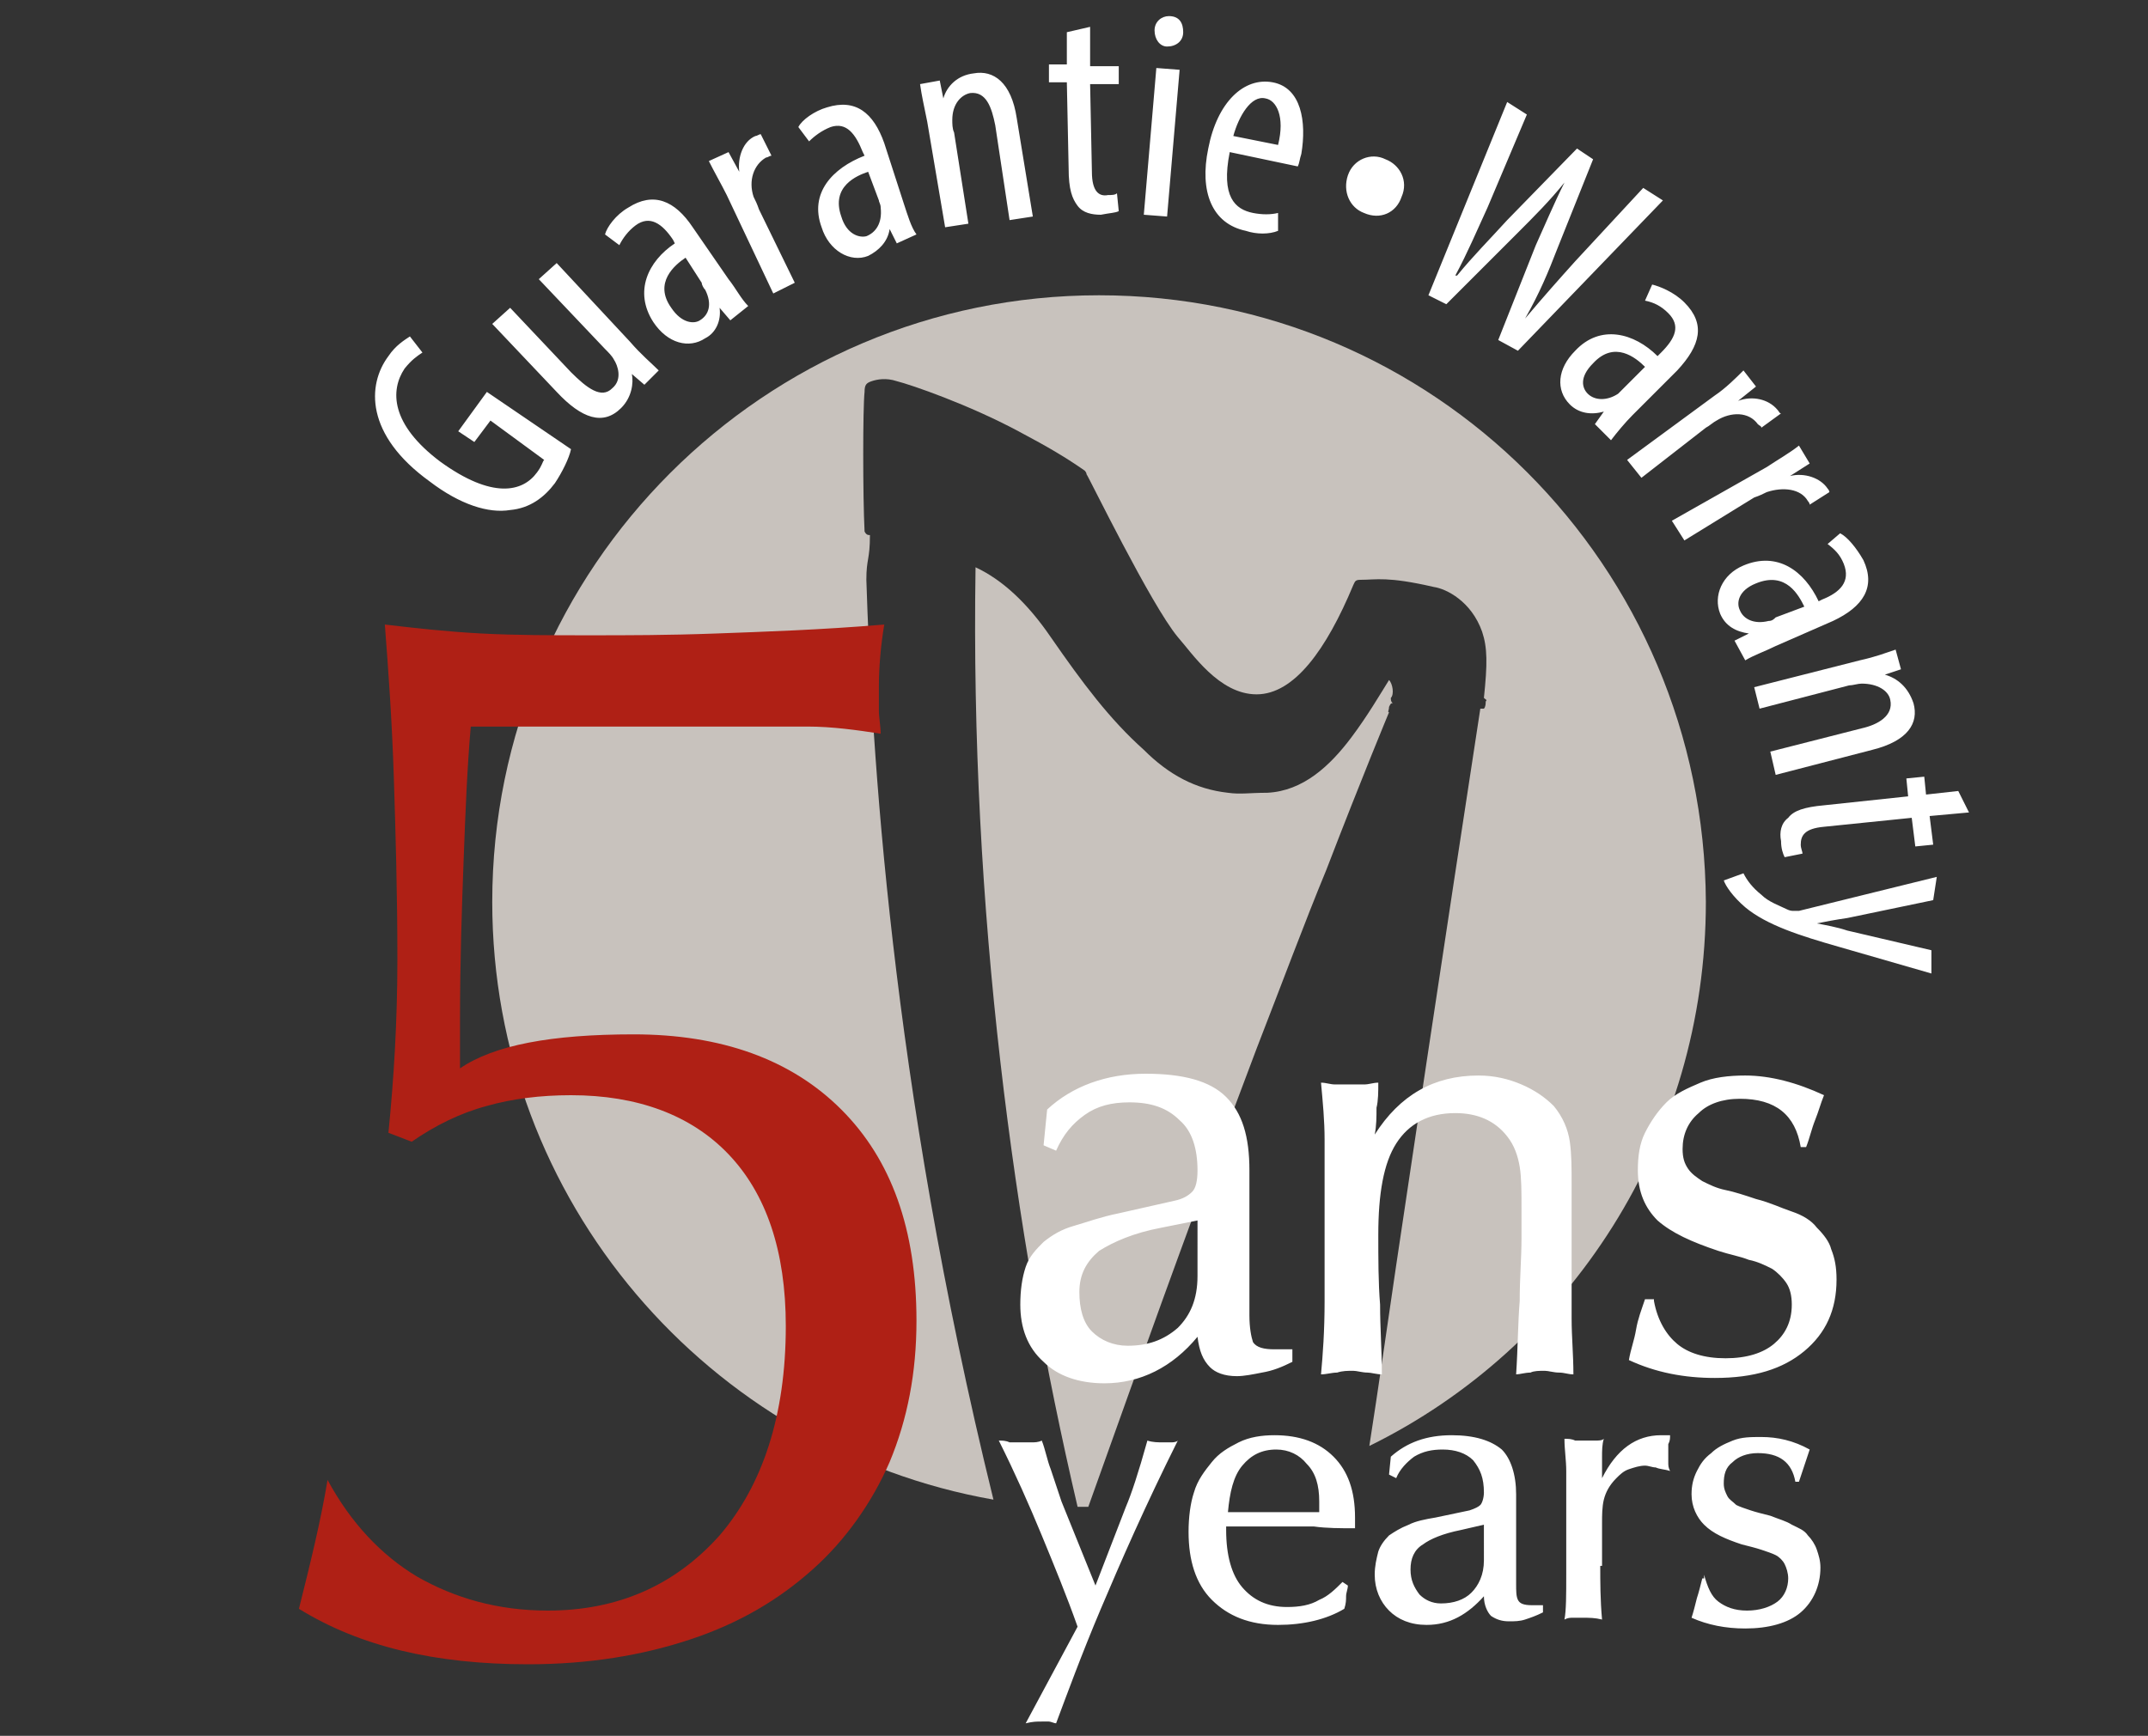
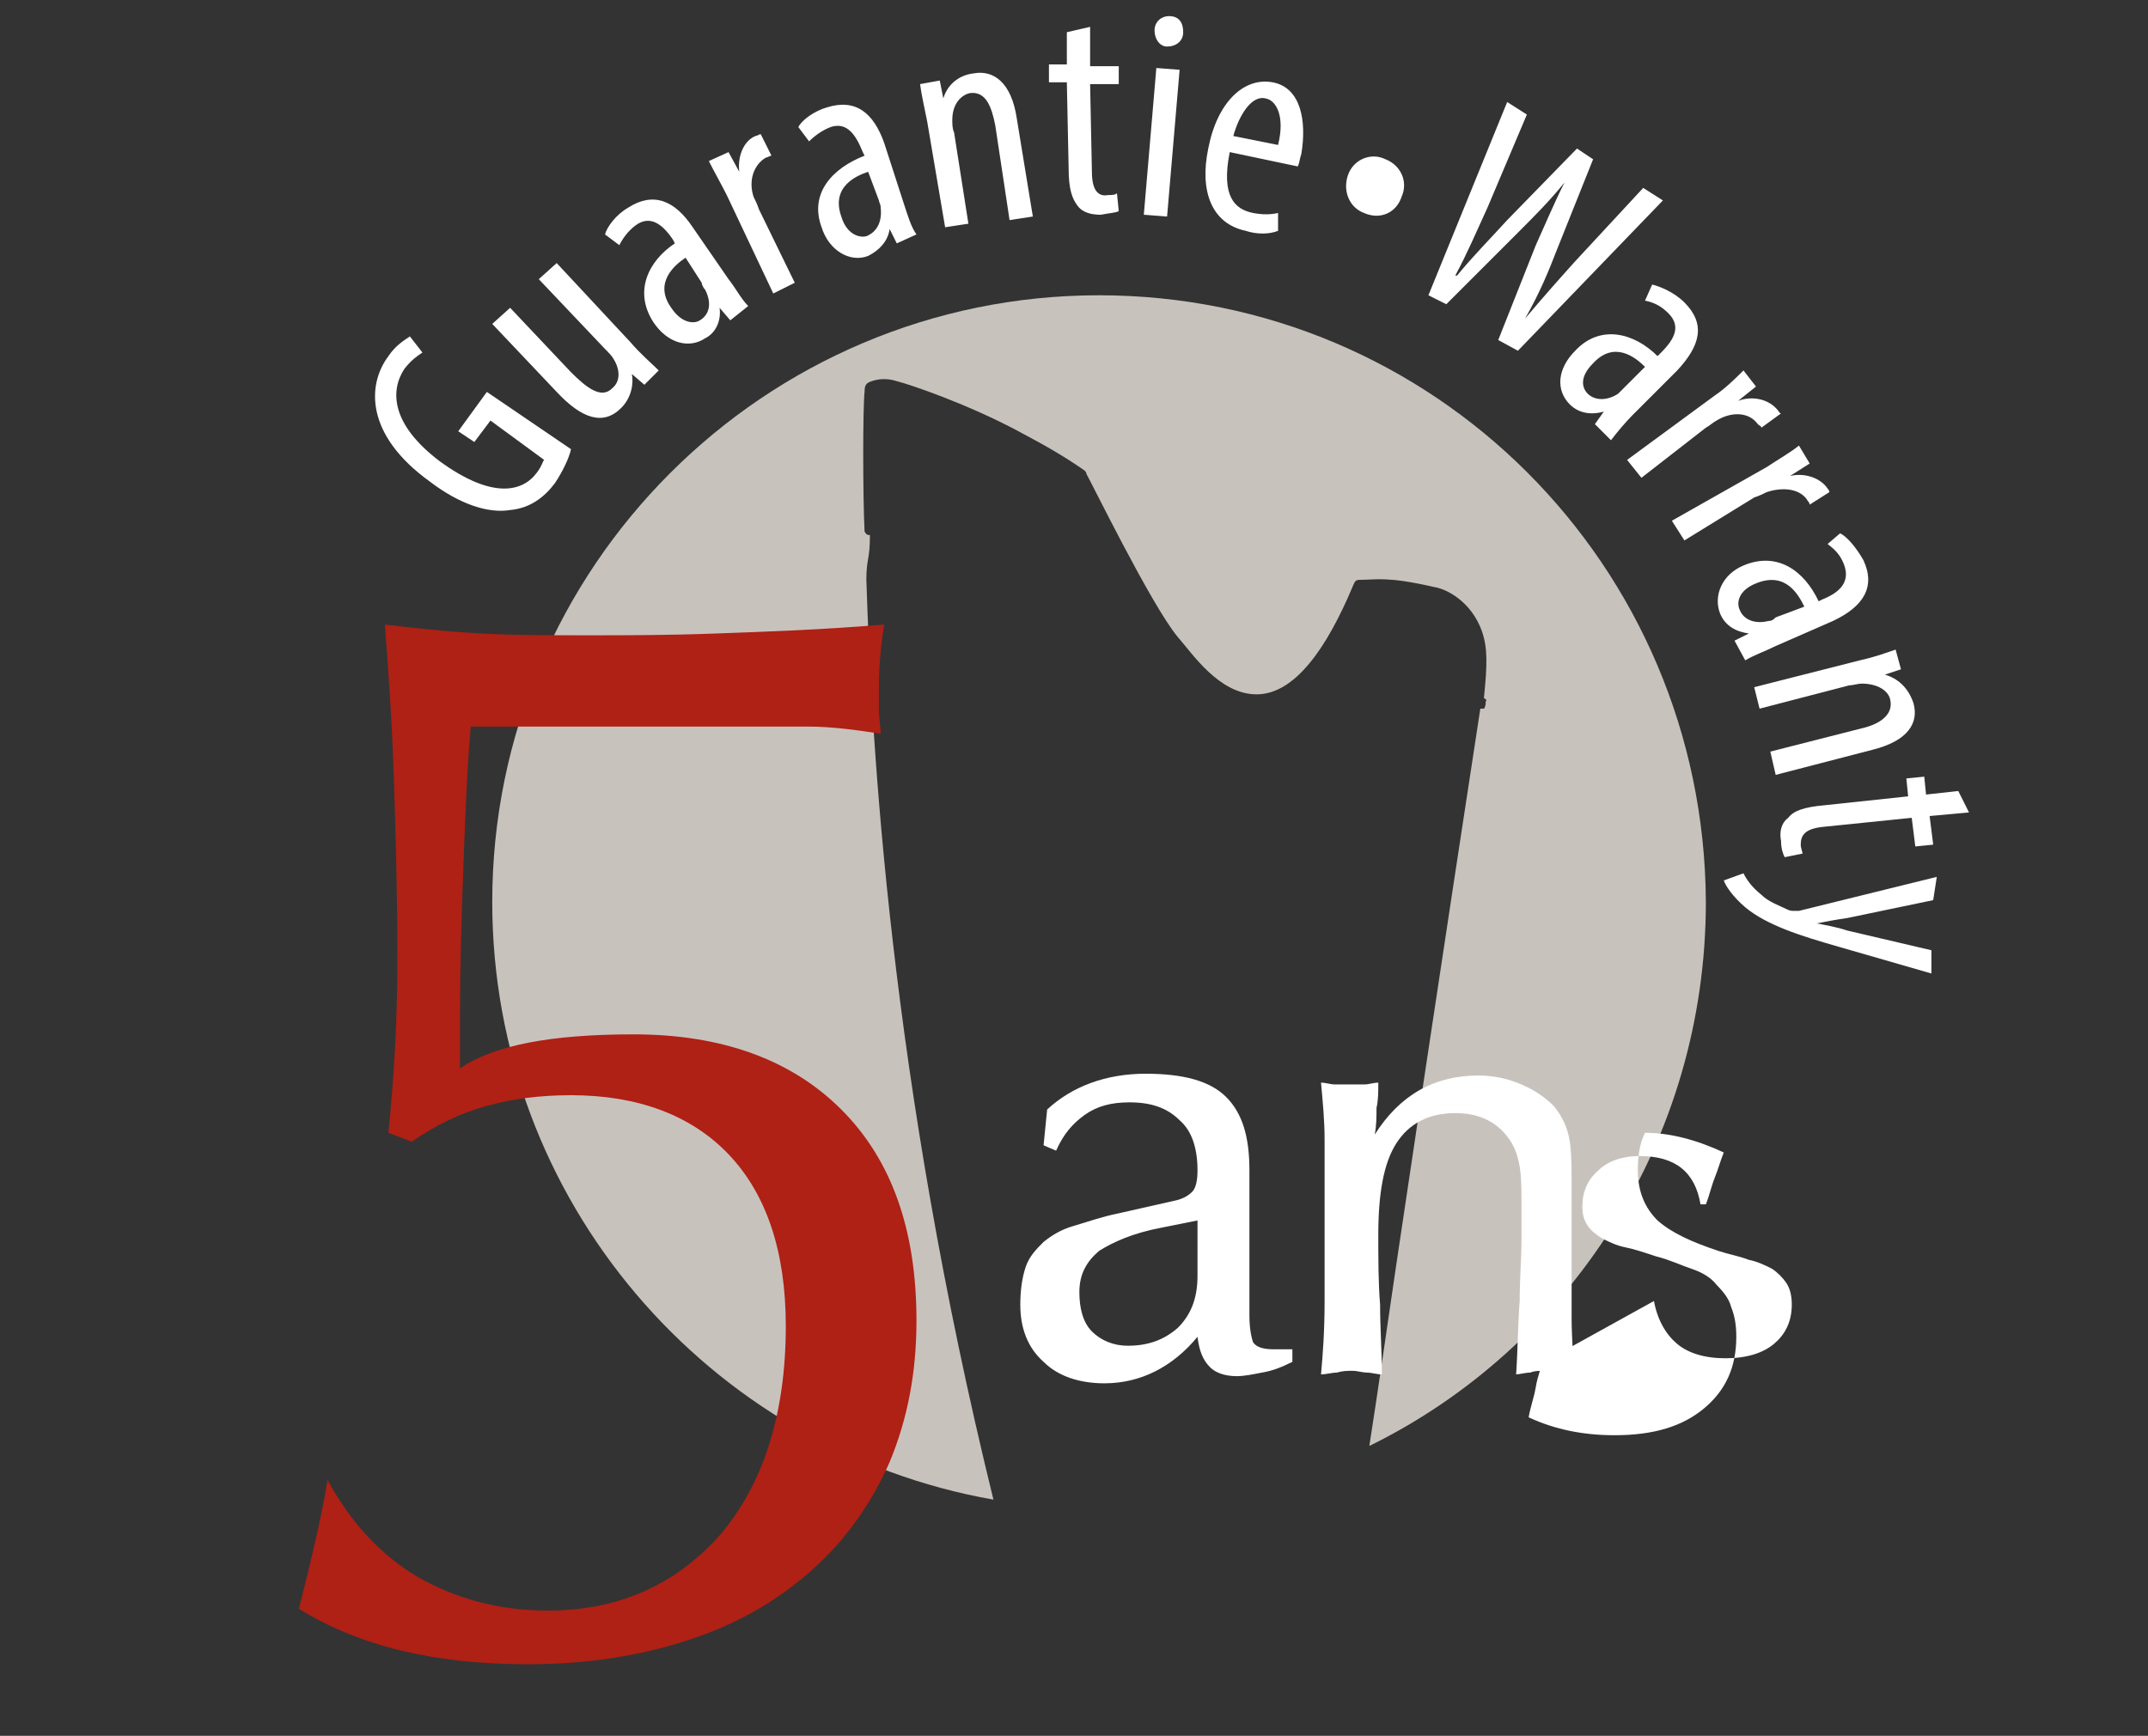
<svg xmlns="http://www.w3.org/2000/svg" height="97" viewBox="0 0 120 97" width="120">
  <rect x="0" y="0" width="120" height="97" fill="#333333" stroke="none" />
  <g fill="none" transform="translate(16)">
    <path d="m45.4 16.5c-18.7 0-33.9 15.2-33.9 33.9 0 16.7 12.1 30.6 28 33.4-5.8-23.6-6.8-42.2-7.1-51.4 0-1.2.2-1.1.2-2.5-.1 0-.2 0-.3-.2-.1-2-.1-6.9 0-7.8 0-.4.1-.5.4-.6s.8-.2 1.4 0c.8.2 4 1.3 6.8 2.8 1.7.9 2.7 1.5 3.7 2.2 0 0 .1.1.1.2.1.1 3.6 7.3 5.1 9.1.8.9 2.3 3.2 4.4 3.2s3.9-2.5 5.4-6.1c.1-.2.1-.3.4-.3.9 0 1.5-.2 4.1.4.7.1 2.1.8 2.7 2.5.3.9.3 1.8.1 3.7.1.1.2.1.1.2 0 .1 0 .3-.1.4h-.2s-2.4 15.6-4.7 31.1c-.5 3.4-1 6.9-1.5 10.1 11.2-5.5 18.8-17.1 18.8-30.4-.1-18.8-15.2-33.9-33.9-33.9z" fill="#c8c2bd" />
-     <path d="m61.6 38c-.5.8-1.2 2-2.1 3.2-1.2 1.6-2.7 3-4.7 3.1-1 0-1.5.1-2.2 0-1.8-.2-3.3-1-4.7-2.4-1.9-1.7-3.4-3.7-5.2-6.3-1.3-1.9-2.7-3.2-4.2-3.9-.3 19.1 2.1 37.1 5.7 52.5h.6c.9-2.5 3.3-9.3 6.1-16.9 1.1-2.8 2.2-5.8 3.3-8.7 1.4-3.6 2.7-7.1 3.9-10 2-5.2 3.5-8.8 3.5-8.8-.1 0 0-.1 0-.3.1-.2.1-.2.2-.2-.1-.1-.1-.2-.1-.3.2-.2.1-.8-.1-1z" fill="#c8c2bd" />
    <path d="m15.9 25.1c-.1.5-.5 1.3-.9 1.9-.6.8-1.4 1.4-2.5 1.5-1.2.2-2.8-.3-4.5-1.6-3.6-2.6-3.5-5.4-2.3-7 .4-.6.9-.9 1.2-1.1l.7.9c-.3.2-.6.4-1 .9-.8 1.2-.8 3.1 2 5.2 2.9 2.1 4.6 1.7 5.4.6.3-.4.3-.6.4-.7l-3-2.2-.9 1.2-.9-.6 1.6-2.2zm3.3-6c.6.7 1.2 1.2 1.6 1.6l-.8.8-.7-.6c.1.5 0 1.3-.6 1.9-1 1-2.2.6-3.6-.9l-3.6-3.8 1-.9 3.4 3.6c.9.9 1.7 1.5 2.3.9.6-.5.3-1.3.1-1.6-.1-.2-.3-.4-.5-.6l-3.7-3.9 1-.9zm5.6-1.2-.6-.7c.1.7-.2 1.4-.8 1.7-.9.6-2.1.3-2.9-.9-1.1-1.7-.3-3.4 1.2-4.4l-.1-.2c-.6-.9-1.3-1.4-2.1-.8-.4.3-.7.7-.9 1.1l-.8-.6c.1-.4.6-1.1 1.3-1.5 1.4-.9 2.6-.4 3.6 1.1l2 2.9c.4.5.7 1.1 1.1 1.5zm-2.5-3.5c-.6.4-1.8 1.4-.8 2.8.6.9 1.3.9 1.6.7.5-.3.7-.9.3-1.7-.1-.1-.2-.3-.2-.4zm2.3-3.5c-.3-.6-.7-1.3-1-1.9l1.1-.5.6 1.1c-.1-.8.2-1.7.9-2 .1 0 .2-.1.3-.1l.6 1.2c-.1 0-.2.1-.3.1-.7.4-1 1.3-.7 2.2.1.2.2.4.3.7l2 4.1-1.2.6zm9.5 2.7-.4-.8c-.1.7-.6 1.2-1.2 1.5-1 .4-2.2-.3-2.6-1.6-.7-1.9.6-3.3 2.4-4l-.1-.2c-.4-1-.9-1.7-1.8-1.4-.5.2-.9.5-1.2.8l-.6-.8c.2-.4.9-.9 1.6-1.1 1.6-.5 2.6.3 3.2 2l1.1 3.4c.2.6.4 1.3.7 1.7zm-1.6-4c-.6.2-2.1.8-1.5 2.5.3 1 1 1.2 1.4 1.1.5-.2.9-.7.8-1.6 0-.2-.1-.3-.1-.4zm3.3-2.8c-.2-1-.3-1.4-.4-2.1l1.1-.2.2 1c.2-.7.8-1.3 1.7-1.4 1.1-.2 2.1.5 2.4 2.5l.9 5.5-1.3.2-.8-5.3c-.2-1-.5-1.9-1.4-1.8-.5.1-1 .6-1 1.5 0 .2 0 .5.1.7l.8 5.1-1.3.2zm9.1-5.3v2.2h1.6v1h-1.6l.1 4.9c0 1.1.4 1.4.9 1.3.2 0 .4 0 .5-.1l.1 1c-.2.1-.5.1-1 .2-.5 0-1-.1-1.3-.5s-.5-.9-.5-2.1l-.1-4.8h-1v-1h1v-1.8zm3 10.5.7-8.2 1.3.1-.7 8.2zm2.2-10.2c0 .5-.4.8-.9.8-.4 0-.7-.4-.7-.9s.4-.8.8-.8c.6 0 .8.4.8.9zm2.6 6.7c-.5 2.5.3 3.2 1.3 3.4.5.1 1 .1 1.4 0v1c-.5.2-1.2.2-1.8 0-1.9-.4-2.6-2.2-2.1-4.6.5-2.6 2-4 3.6-3.7s1.9 2.2 1.6 4c-.1.3-.1.5-.2.7zm2.7-.4c.4-1.6-.1-2.5-.7-2.6-.8-.2-1.5 1-1.8 2.1zm3.9 1.7c.3-.9 1.3-1.3 2.1-.9.8.3 1.3 1.2.9 2.1-.3.9-1.2 1.3-2.1.9-.8-.3-1.2-1.2-.9-2.1zm4.5 6.7 4.4-10.8 1.1.7-2.2 5.2c-.6 1.3-1.1 2.5-1.8 3.8h.1c.9-1.1 1.8-2 2.8-3.1l3.9-4 .9.6-2 5c-.5 1.3-1 2.5-1.8 3.9 1.1-1.3 1.9-2.2 2.8-3.2l3.8-4.1 1.1.7-8.1 8.4-1.1-.6 2.1-5.3c.5-1.1 1-2.3 1.6-3.5-.8 1-1.7 1.9-2.6 2.8l-4 4zm9.3 7.2.5-.7c-.7.2-1.4.1-1.9-.4-.8-.8-.7-2 .3-3 1.4-1.5 3.3-1 4.6.3l.2-.2c.8-.8 1.1-1.5.4-2.2-.4-.4-.8-.6-1.3-.7l.4-.9c.4.1 1.2.4 1.8 1 1.2 1.2.9 2.4-.4 3.8l-2.5 2.5c-.4.4-.9 1-1.2 1.4zm2.8-3.2c-.5-.5-1.7-1.5-2.9-.2-.8.8-.6 1.4-.3 1.7.4.4 1.1.4 1.7 0l.3-.3zm3.9 1.6c.6-.4 1.2-1 1.6-1.4l.7.9-1 .8c.8-.3 1.7-.1 2.2.5.1.1.1.2.2.2l-1.1.8c0-.1-.1-.1-.2-.2-.5-.7-1.5-.7-2.3-.2-.2.1-.4.3-.6.4l-3.6 2.8-.8-1zm2.9 4c.6-.4 1.3-.8 1.8-1.2l.6 1-1.1.7c.8-.2 1.7.1 2.1.7.1.1.1.2.1.2l-1.1.7c0-.1-.1-.2-.1-.2-.4-.7-1.4-.8-2.3-.5-.2.1-.4.2-.7.3l-3.9 2.4-.7-1.1zm-1.8 9.7.8-.4c-.7-.1-1.3-.4-1.6-1.1-.4-1 .1-2.2 1.3-2.7 1.9-.8 3.4.3 4.2 2l.2-.1c1-.4 1.6-1 1.2-2-.2-.5-.5-.8-.9-1.1l.7-.6c.4.2.9.8 1.3 1.5.7 1.5 0 2.6-1.7 3.4l-3.2 1.4c-.6.3-1.2.5-1.7.8zm3.9-1.9c-.3-.6-1-2-2.7-1.3-1 .4-1.1 1.1-.9 1.5.2.5.8.8 1.6.6.2 0 .3-.1.4-.2zm3.1 3c.9-.2 1.4-.4 2-.6l.3 1.1-.9.3c.7.2 1.3.7 1.6 1.6.3 1.1-.3 2.1-2.3 2.6l-5.4 1.4-.3-1.3 5.1-1.3c.9-.2 1.8-.7 1.6-1.6-.1-.5-.7-.9-1.6-.9-.2 0-.5.1-.7.1l-5 1.3-.3-1.2zm6.1 8.5-2.2.2.2 1.6-1 .1-.2-1.6-4.9.5c-1.1.1-1.3.5-1.3 1 0 .2.1.4.1.5l-1 .2c-.1-.2-.2-.5-.2-.9-.1-.5 0-1 .4-1.3.3-.4.9-.6 2-.7l4.7-.5-.1-1 1-.1.1 1 1.8-.2zm-2 4.9-4.8 1c-.7.1-1.2.2-1.7.3.5.1 1.1.2 1.7.4l4.7 1.1v1.3l-5.2-1.5c-2.1-.6-4-1.2-5.2-2.2-.7-.6-1.1-1.2-1.2-1.5l1.1-.4c.2.4.5.8 1 1.2.4.4 1 .6 1.4.8.2.1.3.1.4.1h.3l7.7-1.9z" fill="#ffffff" />
    <path d="m5.7 63.3c.3-3 .5-6.2.5-9.7 0-3.7-.1-7.1-.2-10.2s-.3-5.9-.5-8.5c1.7.2 3.5.4 5.4.5s3.9.1 6.1.1c2 0 4.3 0 7-.1s5.8-.2 9.4-.5c-.2 1.2-.3 2.4-.3 3.5v1.3c0 .4.1.9.1 1.3-1.3-.2-2.7-.4-4.1-.4h-18.8c-.2 2.3-.3 4.8-.4 7.5s-.2 5.6-.2 8.8v2.8c1.9-1.3 5.1-1.9 9.7-1.9 4.9 0 8.8 1.4 11.6 4.2s4.2 6.7 4.2 11.8c0 2.9-.5 5.5-1.5 7.9-1 2.3-2.5 4.4-4.3 6-1.9 1.7-4.1 3-6.8 3.9s-5.7 1.4-9.1 1.4c-5.2 0-9.4-1-12.8-3.1.6-2.4 1.2-4.8 1.6-7.2 1.3 2.4 3 4.2 5 5.4 2.1 1.2 4.5 1.9 7.3 1.9 3.9 0 7.1-1.4 9.6-4.2 2.4-2.8 3.7-6.7 3.7-11.7 0-4.2-1.1-7.4-3.2-9.6s-5.1-3.3-8.8-3.3c-1.7 0-3.3.2-4.7.6-1.5.4-2.9 1.1-4.2 2z" fill="#af2015" />
    <g fill="#ffffff">
-       <path d="m42.5 62c1.4-1.3 3.3-2 5.5-2 2.1 0 3.6.4 4.5 1.3s1.3 2.2 1.3 4.1v8.1c0 .7.1 1.2.2 1.5.2.3.6.4 1.2.4h1v.7c-.6.3-1.1.5-1.7.6-.5.1-1 .2-1.4.2-.7 0-1.2-.2-1.5-.5-.4-.4-.6-.9-.7-1.7-1.4 1.7-3.2 2.6-5.2 2.6-1.4 0-2.6-.4-3.4-1.2-.9-.8-1.3-1.9-1.3-3.2 0-.8.1-1.5.3-2.1s.6-1 1-1.4c.5-.4 1-.7 1.7-.9s1.5-.5 2.5-.7l3.1-.7c.5-.1.8-.3 1-.5s.3-.6.3-1.2c0-1.2-.3-2.2-1-2.8-.7-.7-1.6-1-2.8-1-1 0-1.8.2-2.5.7s-1.2 1.1-1.6 2l-.7-.3zm8.4 6.2-2 .4c-1.6.3-2.7.8-3.5 1.3-.7.6-1.1 1.3-1.1 2.3 0 .9.2 1.7.7 2.2s1.2.8 2 .8c1.1 0 2-.3 2.8-1 .7-.7 1.1-1.6 1.1-2.9zm20.9 1.1v4.4c0 1 .1 2 .1 3.1-.3 0-.5-.1-.8-.1s-.6-.1-.8-.1c-.3 0-.6 0-.8.1-.3 0-.6.1-.8.1.1-1.5.1-2.9.2-4.1 0-1.3.1-2.4.1-3.5v-1.7c0-.9 0-1.7-.1-2.3s-.3-1.2-.7-1.7c-.7-.9-1.7-1.3-2.9-1.3-1.5 0-2.6.6-3.3 1.7s-1 2.8-1 5.1c0 1.3 0 2.7.1 3.9 0 1.3.1 2.6.1 3.9-.3 0-.6-.1-.8-.1-.3 0-.6-.1-.8-.1-.3 0-.6 0-.9.1-.3 0-.6.1-.9.1.1-1.1.2-2.4.2-4.1v-5.7-3.3c0-1.1-.1-2.1-.2-3.2.3 0 .5.1.8.1h1.6c.3 0 .5-.1.8-.1 0 .5 0 1-.1 1.4 0 .5 0 1-.1 1.5 1.4-2.2 3.3-3.3 5.8-3.3.9 0 1.7.2 2.4.5s1.3.7 1.8 1.2c.5.6.8 1.3.9 2s.1 1.5.1 2.3zm4.6 3.4c.2 1.1.7 1.9 1.3 2.4s1.5.8 2.7.8 2.1-.3 2.7-.8 1-1.2 1-2.2c0-.5-.1-.9-.3-1.2s-.5-.6-.8-.8c-.4-.2-.8-.4-1.3-.5-.5-.2-1.1-.3-1.7-.5-1.5-.5-2.6-1-3.4-1.7-.7-.7-1.1-1.6-1.1-2.8 0-.8.1-1.5.4-2.1s.7-1.2 1.2-1.7 1.2-.8 1.9-1.1 1.6-.4 2.5-.4c1.4 0 2.9.4 4.4 1.1-.2.5-.3.9-.5 1.4s-.3 1-.5 1.5h-.3c-.3-1.8-1.4-2.7-3.4-2.7-1 0-1.8.3-2.3.8-.6.5-.9 1.2-.9 2 0 .5.1.8.3 1.1s.5.5.8.7c.4.2.8.4 1.3.5s1.1.3 1.7.5c.8.2 1.4.5 2 .7s1.1.5 1.4.9c.4.4.7.8.8 1.2.2.5.3 1 .3 1.7 0 1.7-.6 3-1.8 4s-2.8 1.5-5 1.5c-1.7 0-3.3-.3-4.8-1 .1-.6.3-1.1.4-1.7s.3-1.1.5-1.7h.5z" />
-       <path d="m44.2 90.9c-.6-1.7-1.3-3.4-2-5.1s-1.5-3.5-2.4-5.3c.2 0 .4 0 .6.1h1.2c.2 0 .4 0 .6-.1.2.5.3 1.1.5 1.6l.6 1.8 1.9 4.7 1.7-4.4c.3-.7.7-1.9 1.2-3.7.3.1.6.1.9.1h.4c.1 0 .3 0 .4-.1-1.8 3.6-3.2 6.8-4.3 9.4s-1.9 4.8-2.5 6.4c-.1 0-.3-.1-.4-.1h-.4c-.3 0-.5 0-.9.1zm15.1-2.3c0 .2-.1.4-.1.6s0 .4-.1.7c-1 .6-2.3.9-3.7.9-1.6 0-2.8-.5-3.7-1.4s-1.3-2.2-1.3-3.8c0-.8.1-1.6.3-2.2.2-.7.6-1.2 1-1.7s.9-.8 1.5-1.1 1.3-.4 2-.4c1.4 0 2.5.4 3.3 1.2s1.2 1.9 1.2 3.4v.6c-.8 0-1.6 0-2.3-.1h-4.9v.2c0 1.4.3 2.5.9 3.2s1.4 1.1 2.5 1.1c.7 0 1.3-.1 1.8-.4.5-.2.9-.6 1.3-1zm-5.7-4.1h4.1v-.3-.3c0-.9-.2-1.6-.7-2.1-.4-.5-1-.8-1.7-.8-.8 0-1.4.3-1.9.9s-.7 1.5-.8 2.6zm8.1-3.1c.9-.8 2-1.2 3.4-1.2 1.3 0 2.2.3 2.8.8.5.5.8 1.4.8 2.5v5c0 .4 0 .7.1.9s.3.3.8.3h.6v.4c-.4.2-.7.3-1 .4s-.6.1-.9.1c-.4 0-.7-.1-1-.3-.2-.2-.4-.6-.4-1.1-.9 1-1.9 1.6-3.2 1.6-.9 0-1.6-.3-2.1-.8s-.8-1.2-.8-2c0-.5.1-.9.2-1.3.1-.3.3-.6.6-.9.3-.2.6-.4 1.1-.6.4-.2.9-.3 1.5-.4l1.9-.4c.3-.1.5-.2.6-.3s.2-.4.2-.7c0-.8-.2-1.3-.6-1.8-.4-.4-1-.6-1.7-.6-.6 0-1.1.1-1.6.4-.4.3-.8.7-1 1.2l-.4-.2zm5.2 3.8-1.3.3c-1 .2-1.7.5-2.1.8-.5.3-.7.8-.7 1.4s.2 1 .5 1.4c.3.3.7.5 1.2.5.7 0 1.3-.2 1.7-.6s.7-1 .7-1.8zm6.5 2.3c0 .9 0 1.9.1 3-.4-.1-.7-.1-1.1-.1h-.5c-.2 0-.3 0-.5.1.1-.5.1-1.4.1-2.5v-4.2-1.6c0-.6-.1-1.2-.1-1.8.2 0 .4 0 .6.1h1.1c.2 0 .4 0 .5-.1-.1.3-.1.7-.1 1v1.2c.8-1.6 1.9-2.4 3.3-2.4h.5c0 .2 0 .3-.1.5v1c0 .2 0 .3.1.5-.3-.1-.6-.1-.8-.2-.2 0-.4-.1-.6-.1-.3 0-.6.1-.9.2s-.5.3-.7.5c-.4.4-.6.8-.7 1.2s-.1.9-.1 1.3v2.4zm5.8.5c.2.7.4 1.2.8 1.5s.9.5 1.6.5 1.3-.2 1.7-.5.6-.8.6-1.3c0-.3-.1-.6-.2-.8s-.3-.4-.5-.5-.5-.2-.8-.3-.7-.2-1.1-.3c-.9-.3-1.6-.6-2.1-1.1-.4-.4-.7-1-.7-1.7 0-.5.1-.9.3-1.3s.4-.7.8-1c.3-.3.7-.5 1.2-.7s1-.2 1.6-.2c.9 0 1.8.2 2.7.7l-.3.9-.3.9h-.2c-.2-1.1-.9-1.6-2.1-1.6-.6 0-1.1.2-1.4.5-.4.3-.5.7-.5 1.2 0 .3.1.5.2.7s.3.3.5.5c.2.1.5.2.8.3s.7.2 1.1.3c.5.2.9.3 1.2.5.4.2.7.3.9.6.2.2.4.5.5.8s.2.6.2 1c0 1-.4 1.9-1.1 2.5s-1.8.9-3.1.9c-1.1 0-2.1-.2-3-.6.1-.3.2-.7.3-1.1.1-.3.2-.7.3-1.1h.1z" />
+       <path d="m42.5 62c1.4-1.3 3.3-2 5.5-2 2.1 0 3.6.4 4.5 1.3s1.3 2.2 1.3 4.1v8.1c0 .7.1 1.2.2 1.5.2.3.6.4 1.2.4h1v.7c-.6.3-1.1.5-1.7.6-.5.1-1 .2-1.4.2-.7 0-1.2-.2-1.5-.5-.4-.4-.6-.9-.7-1.7-1.4 1.7-3.2 2.6-5.2 2.6-1.4 0-2.6-.4-3.4-1.2-.9-.8-1.3-1.9-1.3-3.2 0-.8.1-1.5.3-2.1s.6-1 1-1.4c.5-.4 1-.7 1.7-.9s1.5-.5 2.5-.7l3.1-.7c.5-.1.8-.3 1-.5s.3-.6.3-1.2c0-1.2-.3-2.2-1-2.8-.7-.7-1.6-1-2.8-1-1 0-1.8.2-2.5.7s-1.2 1.1-1.6 2l-.7-.3zm8.4 6.2-2 .4c-1.6.3-2.7.8-3.5 1.3-.7.6-1.1 1.3-1.1 2.3 0 .9.2 1.7.7 2.2s1.2.8 2 .8c1.1 0 2-.3 2.8-1 .7-.7 1.1-1.6 1.1-2.9zm20.9 1.1v4.4c0 1 .1 2 .1 3.1-.3 0-.5-.1-.8-.1s-.6-.1-.8-.1c-.3 0-.6 0-.8.1-.3 0-.6.1-.8.1.1-1.5.1-2.9.2-4.1 0-1.3.1-2.4.1-3.5v-1.7c0-.9 0-1.7-.1-2.3s-.3-1.2-.7-1.7c-.7-.9-1.7-1.3-2.9-1.3-1.5 0-2.6.6-3.3 1.7s-1 2.8-1 5.1c0 1.3 0 2.7.1 3.9 0 1.3.1 2.6.1 3.9-.3 0-.6-.1-.8-.1-.3 0-.6-.1-.8-.1-.3 0-.6 0-.9.1-.3 0-.6.1-.9.1.1-1.1.2-2.4.2-4.1v-5.7-3.3c0-1.1-.1-2.1-.2-3.2.3 0 .5.1.8.1h1.6c.3 0 .5-.1.8-.1 0 .5 0 1-.1 1.4 0 .5 0 1-.1 1.5 1.4-2.2 3.3-3.3 5.8-3.3.9 0 1.7.2 2.4.5s1.3.7 1.8 1.2c.5.6.8 1.3.9 2s.1 1.5.1 2.3zm4.6 3.4c.2 1.1.7 1.9 1.3 2.4s1.5.8 2.7.8 2.1-.3 2.7-.8 1-1.2 1-2.2c0-.5-.1-.9-.3-1.2s-.5-.6-.8-.8c-.4-.2-.8-.4-1.3-.5-.5-.2-1.1-.3-1.7-.5-1.5-.5-2.6-1-3.4-1.7-.7-.7-1.1-1.6-1.1-2.8 0-.8.1-1.5.4-2.1c1.4 0 2.9.4 4.4 1.1-.2.5-.3.9-.5 1.4s-.3 1-.5 1.5h-.3c-.3-1.8-1.4-2.7-3.4-2.7-1 0-1.8.3-2.3.8-.6.5-.9 1.2-.9 2 0 .5.1.8.3 1.1s.5.5.8.7c.4.2.8.4 1.3.5s1.1.3 1.7.5c.8.2 1.4.5 2 .7s1.1.5 1.4.9c.4.4.7.8.8 1.2.2.5.3 1 .3 1.7 0 1.7-.6 3-1.8 4s-2.8 1.5-5 1.5c-1.7 0-3.3-.3-4.8-1 .1-.6.3-1.1.4-1.7s.3-1.1.5-1.7h.5z" />
    </g>
  </g>
</svg>